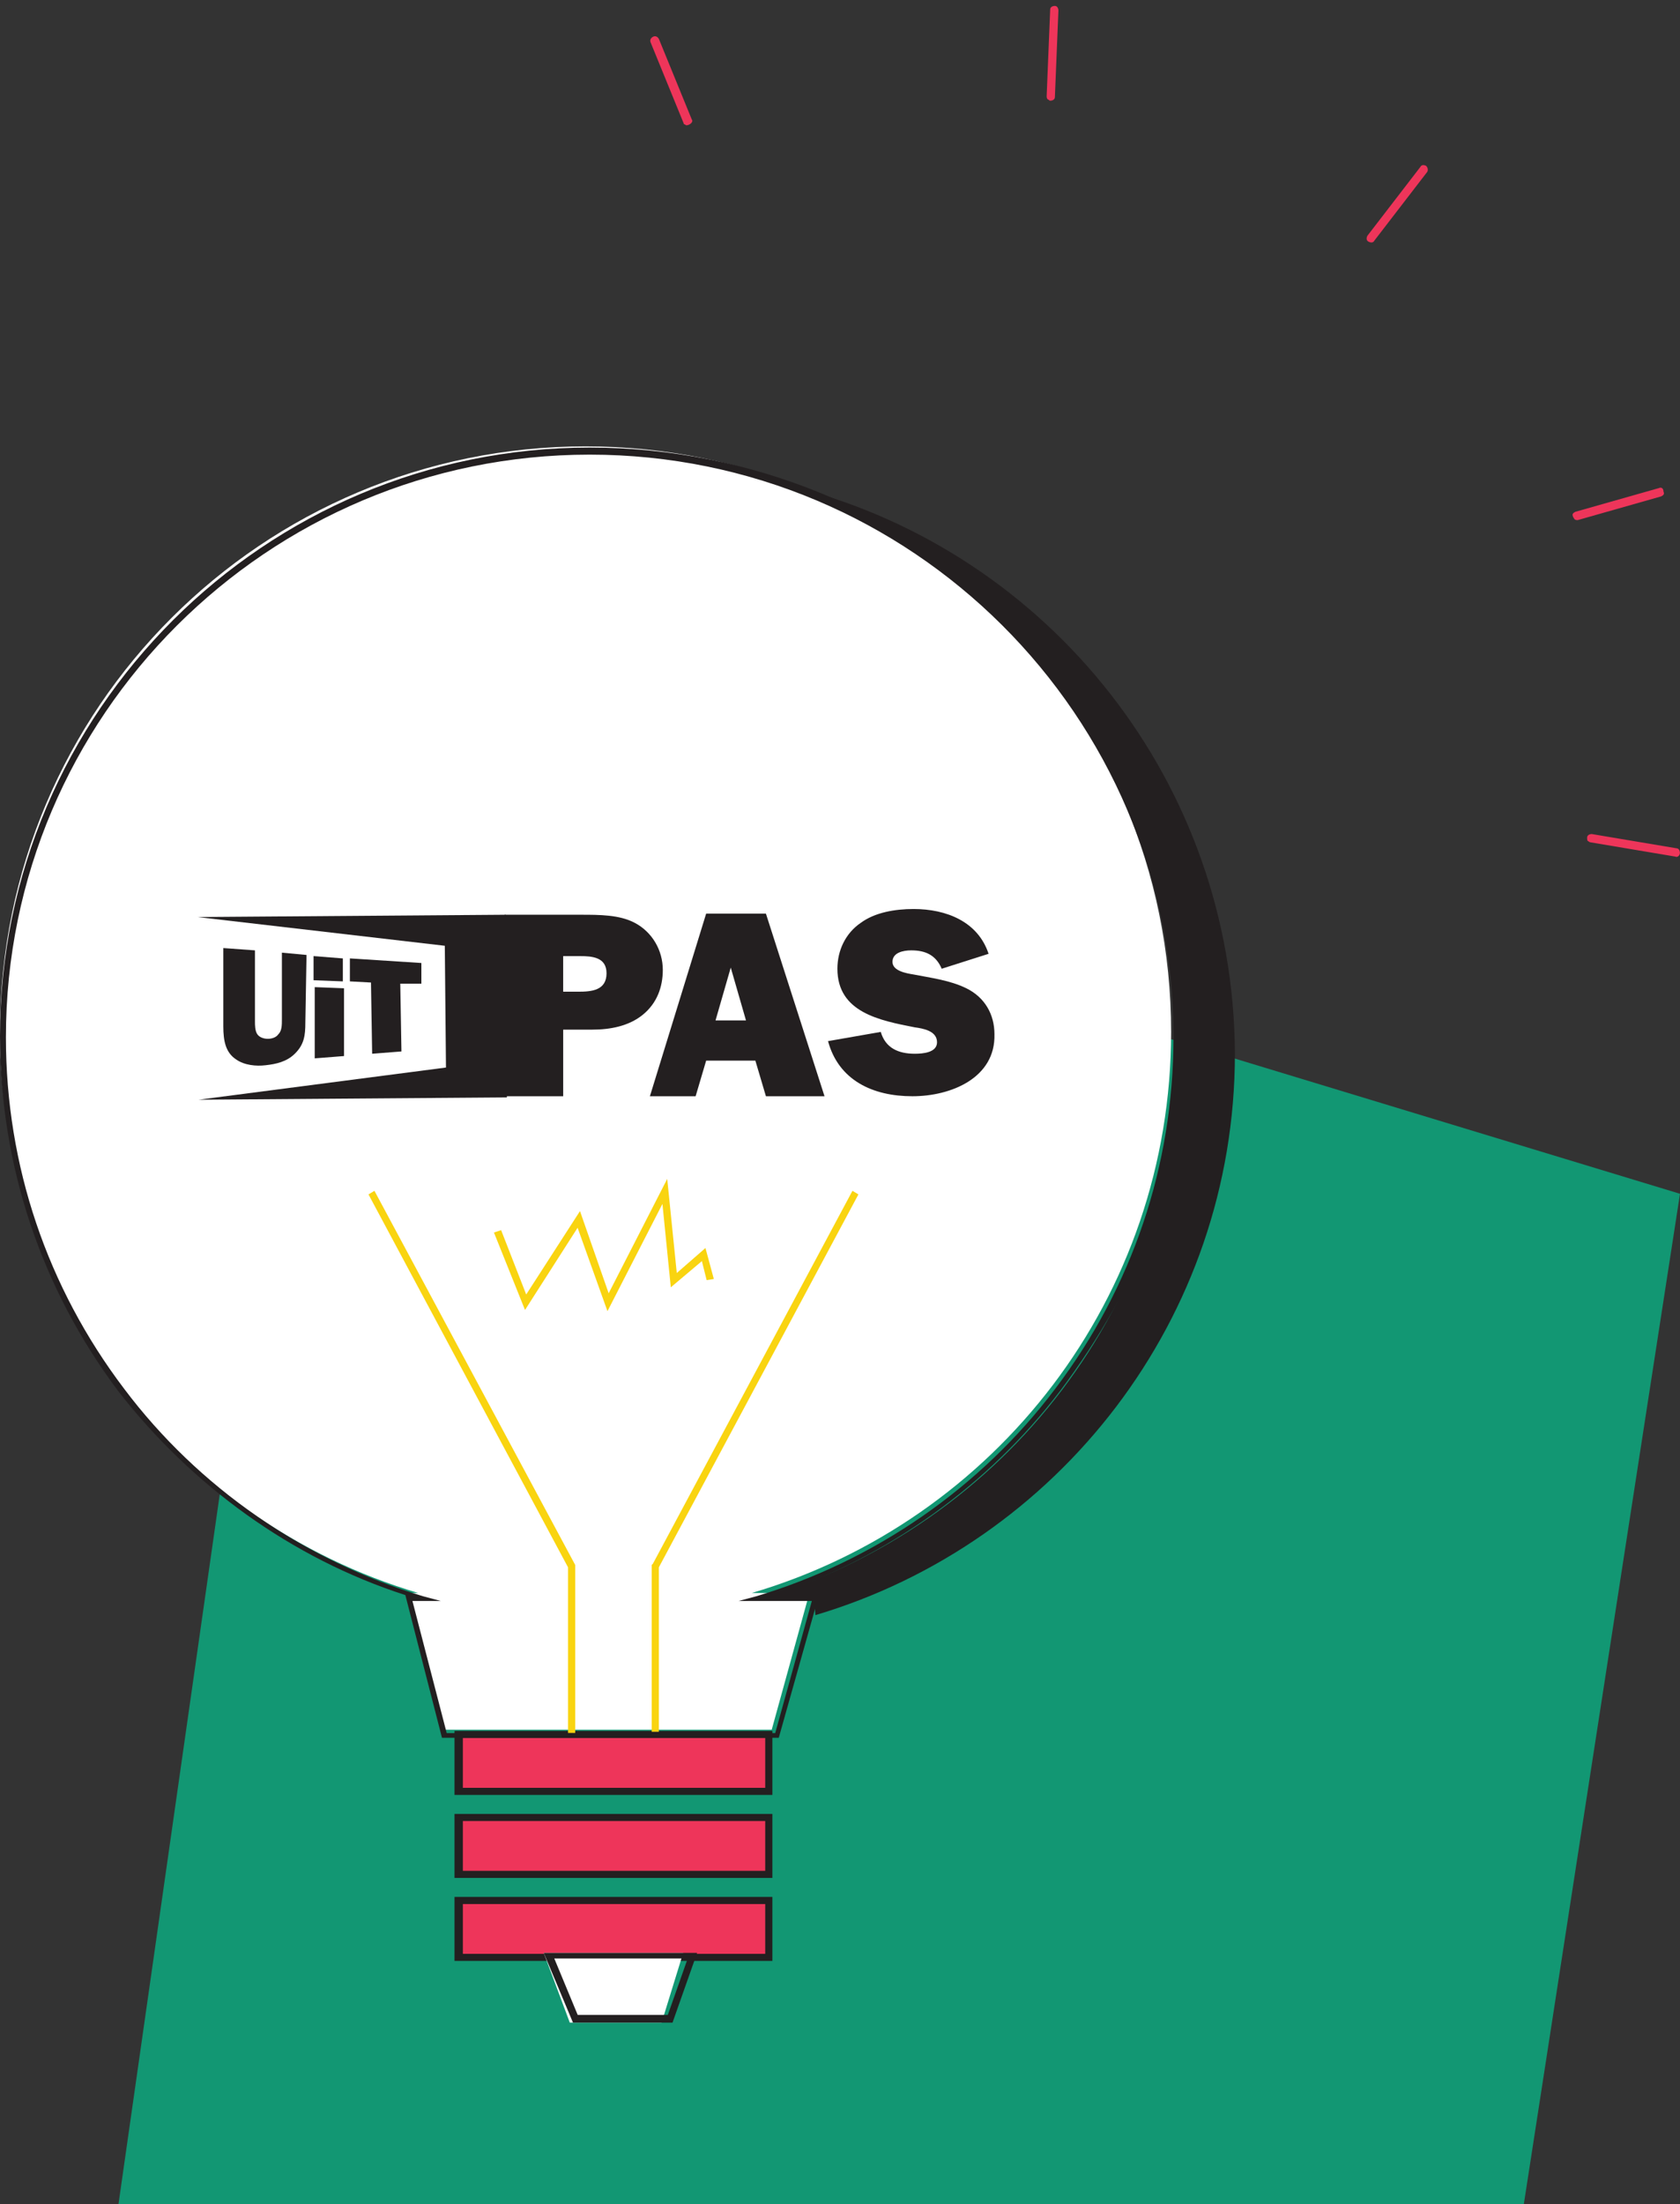
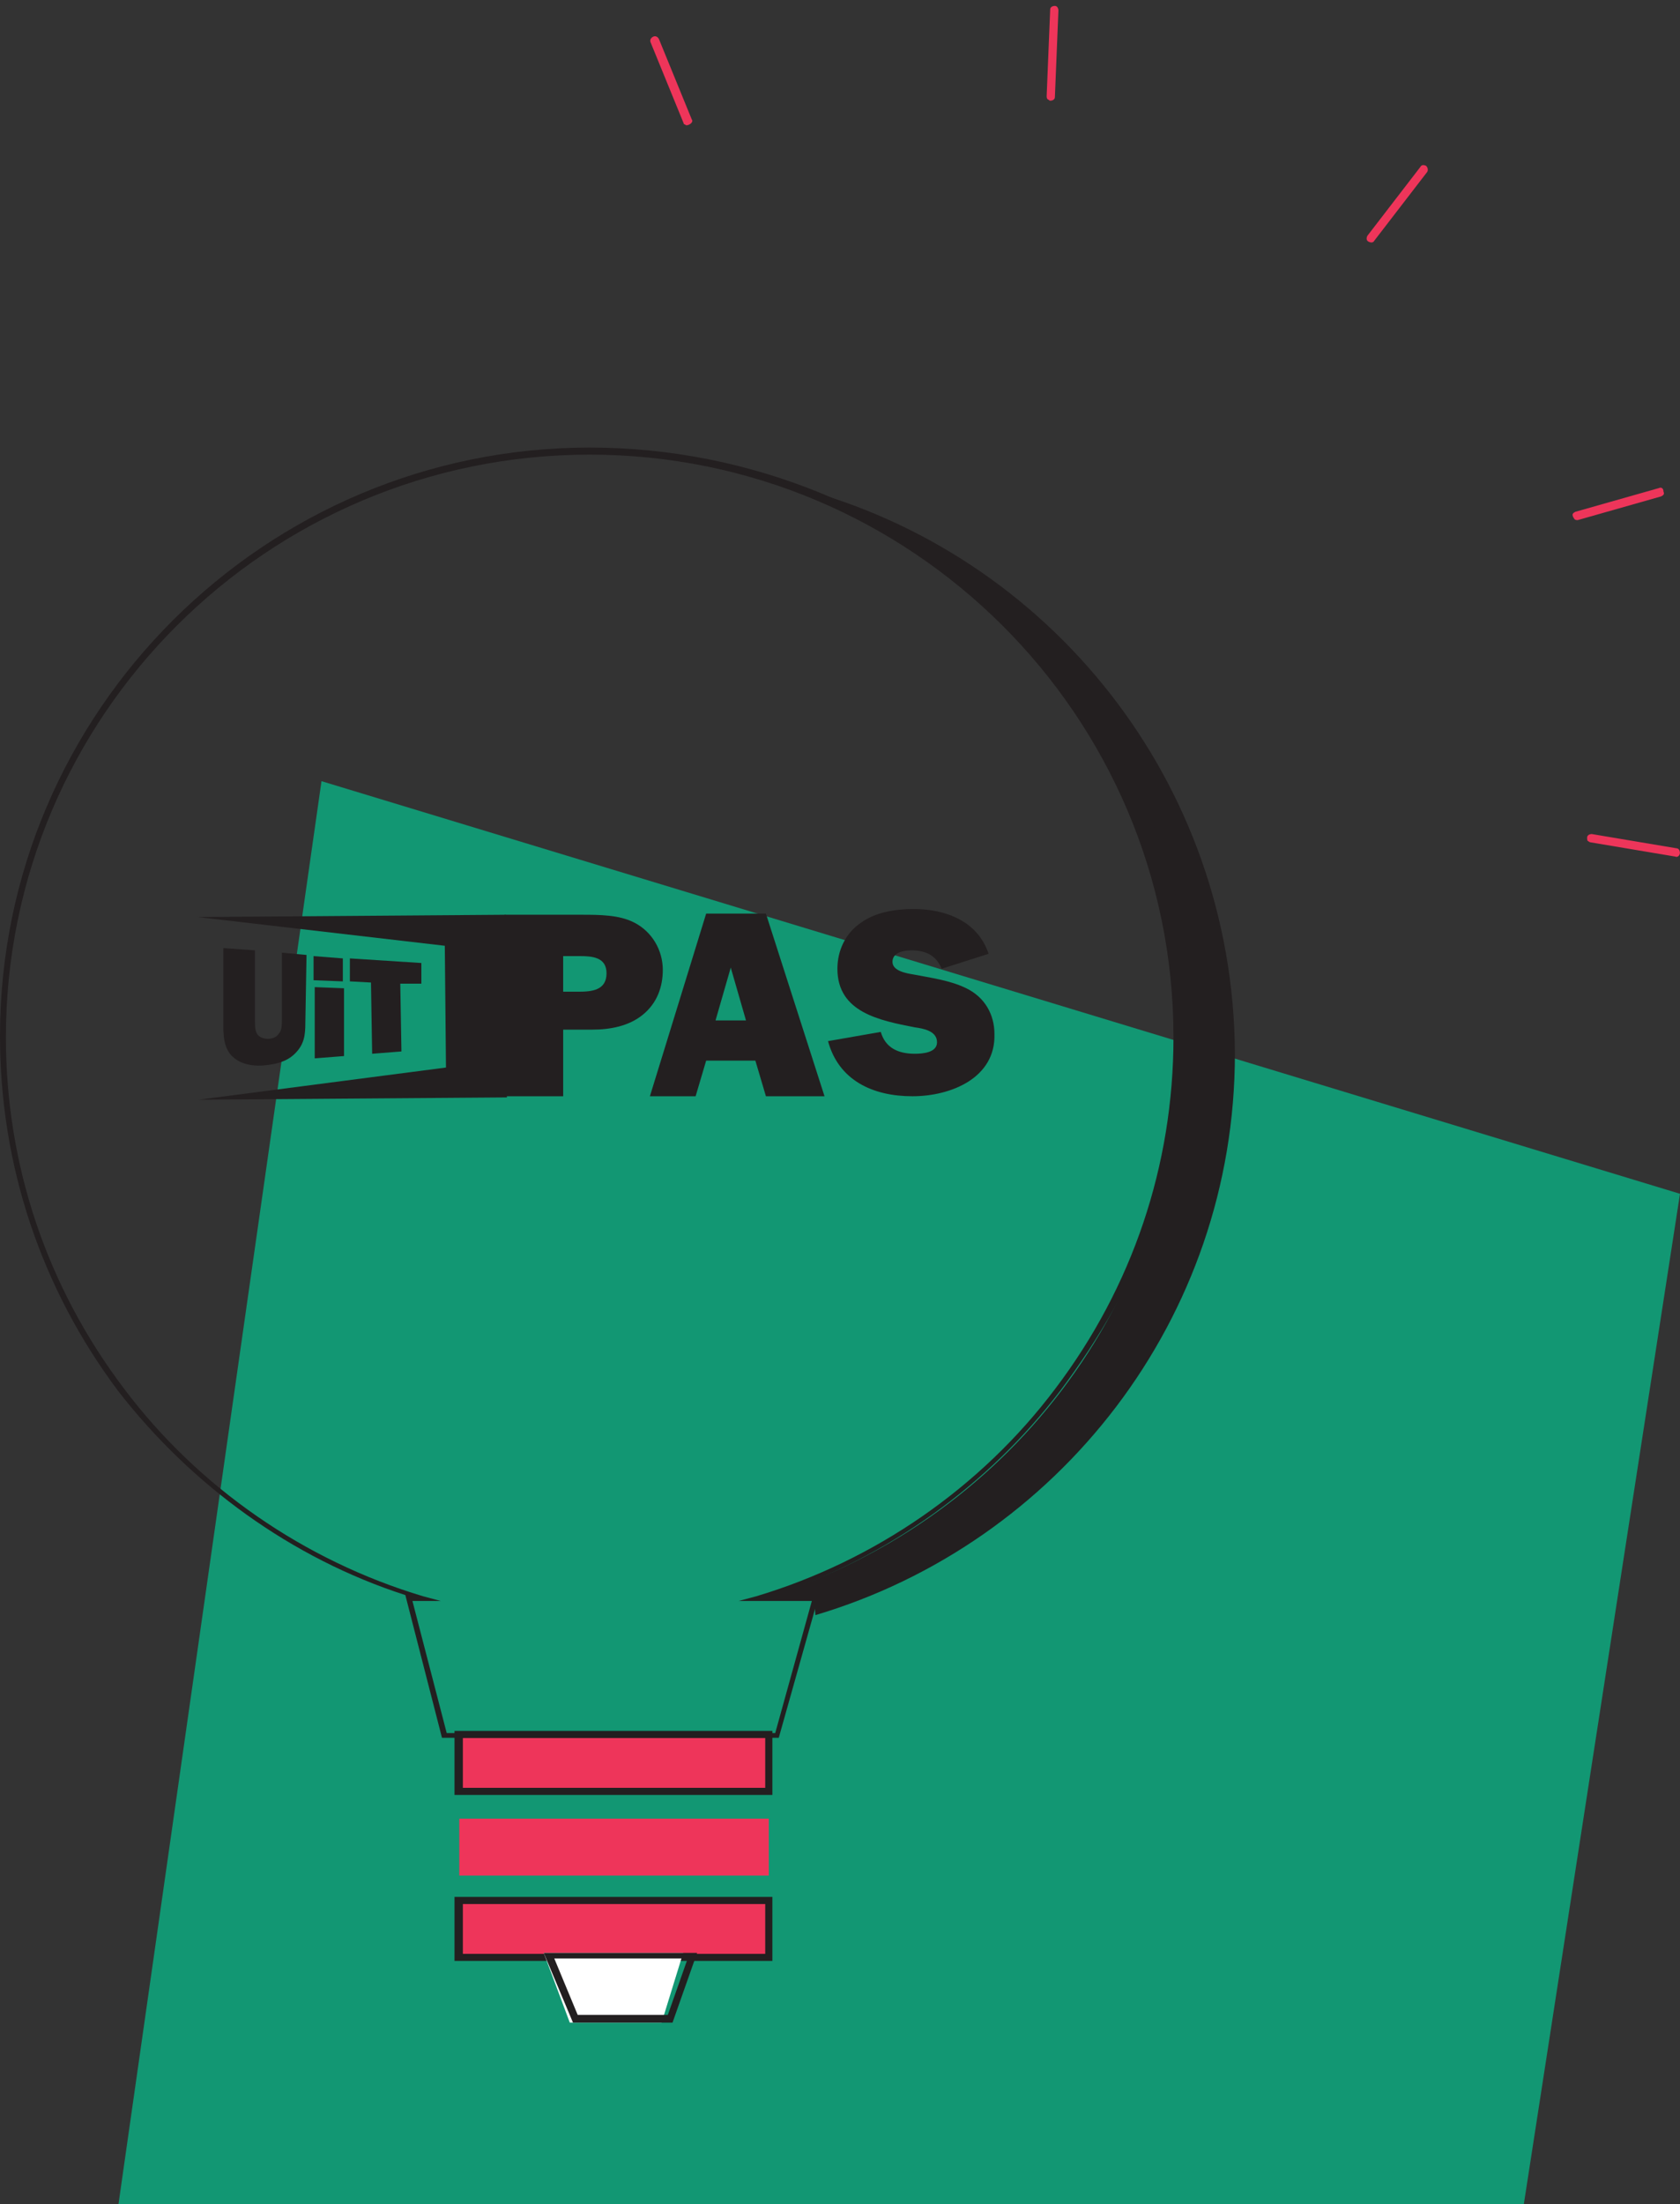
<svg xmlns="http://www.w3.org/2000/svg" fill="none" viewBox="0 0 241 316">
  <rect x="0" y="0" width="241" height="316" fill="#333333" stroke="none" />
  <g clip-path="url(#a)">
    <path d="M46.12 112 241 171.16 218.6 316H17l29.12-204Z" fill="#129773" />
-     <path d="M168 147.974C168 101.68 130.48 64 84 64c-46.31 0-84 37.51-84 83.974 0 38.016 25.352 70.12 60 80.426h-1.86l5.072 19.6h47.492l5.408-19.6h-8.28C142.814 218.094 168 185.99 168 147.974Z" fill="#fff" />
    <path d="M114.428 69.92c32.04 11.834 54.926 42.61 54.926 78.794 0 38.046-25.428 70.174-60.18 80.488h7.626l.17 2.368c34.752-10.316 60.18-42.442 60.18-80.488-.17-38.892-26.614-71.694-62.724-81.164l.002.002Z" fill="#231F20" />
    <path d="M111.716 249.154H63.402l-5.256-20.46c-16.274-5.24-30.684-15.724-41.194-29.252C5.932 184.73 0 167.146 0 148.546c0-46.5 37.974-84.376 84.592-84.376 46.62 0 86.458 37.2 86.458 83.7 0 18.6-7.8 36.692-18.988 51.572-10.34 13.528-24.75 23.84-40.854 29.252h6.272l-5.764 20.46Zm-47.636-.676h47.128l5.254-18.938h-10.51l2.544-.676c16.952-5.074 32.208-15.556 42.888-29.76 11.02-14.542 16.954-31.96 16.954-50.39 0-46.16-37.636-83.53-83.746-83.53-46.28 0-83.744 37.536-83.744 83.53 0 18.432 5.932 35.848 16.952 50.39 10.68 14.204 25.938 24.686 42.89 29.76l2.542.676h-4.068l4.916 18.938Z" fill="#231F20" />
-     <path d="M65.886 248.68h44.4v8.16h-44.4v-8.16Z" fill="#EE355A" />
+     <path d="M65.886 248.68h44.4v8.16h-44.4Z" fill="#EE355A" />
    <path d="M110.8 257.35H65.2v-9.18h45.6v9.18Zm-44.4-1.02h43.372v-7.14H66.4v7.14Z" fill="#231F20" />
    <path d="M65.886 260.75h44.4v8.16h-44.4v-8.16Z" fill="#EE355A" />
-     <path d="M110.8 269.25H65.2v-9.18h45.6v9.18Zm-44.4-1.02h43.372v-7.14H66.4v7.14Z" fill="#231F20" />
    <path d="M65.886 272.65h44.4v8.16h-44.4v-8.16Z" fill="#EE355A" />
    <path d="M110.8 281.15H65.2v-9.18h45.6v9.18Zm-44.4-1.02h43.372v-7.14H66.4v7.14Z" fill="#231F20" />
    <path d="m99.248 17.156-4.72-11.55c-.168-.34-.506-.51-.842-.34-.338.17-.506.51-.338.85l4.72 11.55c0 .17.168.17.168.17.168.17.338.17.674 0 .338-.17.506-.51.338-.68ZM240.988 122.3c0-.34-.168-.678-.504-.678l-12.136-2.04c-.336 0-.674.172-.674.512 0 .17 0 .508.168.508 0 0 .17.17.338.17l12.134 2.04c.338.168.674-.172.674-.512ZM151.832 1.528c0-.34-.17-.68-.506-.68-.338 0-.674.172-.674.51l-.506 12.4c0 .17 0 .34.168.51.17 0 .17.17.338.17.336 0 .674-.17.674-.51l.506-12.4Zm86.124 68.456-11.968 3.396c-.336.17-.504.34-.336.68 0 .17.168.17.168.34.168.17.338.17.506.17l11.966-3.398c.338-.17.506-.34.338-.68 0-.508-.338-.68-.674-.508ZM204.584 23.78c-.336-.17-.674-.17-.842.17l-7.584 9.852c-.17.34-.17.68.168.85.336.17.674.17.842-.17l7.584-9.852c.17-.34 0-.68-.168-.85Z" fill="#EE355A" />
    <path d="M94.91 290H81.74L78 280h20l-3.09 10Z" fill="#fff" />
    <path d="M96.474 290H82.198L78 280h22l-3.526 10Zm-13.604-1.112h12.932l2.854-8.094H79.512l3.358 8.094ZM43.802 146.636c0 1.812-.168 3.128-1.512 4.446-1.176 1.154-2.69 1.482-4.204 1.648-1.344.164-3.026 0-4.202-.824-1.512-.988-1.85-2.636-1.85-4.776v-11.2l4.54.328v10.212c0 .494 0 1.32.336 1.812.336.494 1.008.66 1.514.66.504 0 1.176-.166 1.512-.66.504-.494.504-1.318.504-2.14v-9.554l3.532.33-.17 9.718Zm5.38-5.93-4.202-.164v-3.46l4.202.33v3.294Zm.168 10.706-4.202.33V141.53l4.202.164v9.718Zm8.238-.66-4.202.33-.168-10.212-3.026-.164v-3.294l10.254.66v2.964H57.42l.168 9.716Z" fill="#231F20" />
    <path d="m28.336 131.482 44.214-.33.168 26.19-44.214.328 35.472-4.612-.168-17.458-35.472-4.118Z" fill="#231F20" />
    <path d="M131.056 130.33c-2.69 0-5.548.494-7.566 1.976-2.186 1.482-3.362 3.952-3.362 6.588 0 6.26 6.052 7.412 11.096 8.4 1.176.164 3.194.494 3.194 2.14 0 1.484-2.018 1.648-3.194 1.648-2.354 0-4.204-.824-4.876-3.13l-7.566 1.32c1.514 5.6 6.39 7.904 12.104 7.904 5.548 0 11.938-2.634 11.77-8.894 0-2.8-1.346-5.27-4.036-6.588-2.354-1.152-5.044-1.482-7.564-1.976-1.01-.166-3.028-.494-3.028-1.812s1.514-1.648 2.69-1.648c2.02 0 3.532.66 4.372 2.636l6.724-2.14c-1.512-4.612-6.05-6.424-10.758-6.424Zm-50.268 11.86v-5.11h2.354c1.85 0 3.866.166 3.866 2.47 0 2.472-2.184 2.636-4.034 2.636h-2.186v.004Zm21.856 4.116 2.184-7.576 2.186 7.576h-4.37ZM83.31 131.152H72.382l.168 26.024h8.24v-9.552h4.2c2.524 0 5.212-.494 7.23-2.14 2.018-1.648 2.86-3.954 2.86-6.426 0-2.8-1.514-5.434-4.036-6.752-2.186-1.154-5.044-1.154-7.734-1.154Zm26.562-.164H101.3l-8.07 26.188h6.558l1.512-5.106h7.06l1.514 5.106h8.406l-8.408-26.188Z" fill="#231F20" />
-     <path d="m52.858 171.246 28.628 53.47v23.746h1.028v-24.086l-28.8-53.642-.856.512Zm69.428-.512-28.628 53.47-.172.17v23.918h1.028v-23.576l28.628-53.47-.856-.512ZM96.228 184.57l4.458-3.758.686 2.734 1.028-.17-1.2-4.442-4.114 3.586-1.372-13.496-8.4 16.4L83.2 173.64l-7.714 11.958-3.6-9.226-1.028.342 4.456 11.104 7.544-11.786 4.284 11.958 7.886-15.376 1.2 11.956Z" fill="#F9D410" />
  </g>
  <defs>
    <clipPath id="a">
      <path fill="#fff" d="M0 0h241v316H0z" />
    </clipPath>
  </defs>
</svg>